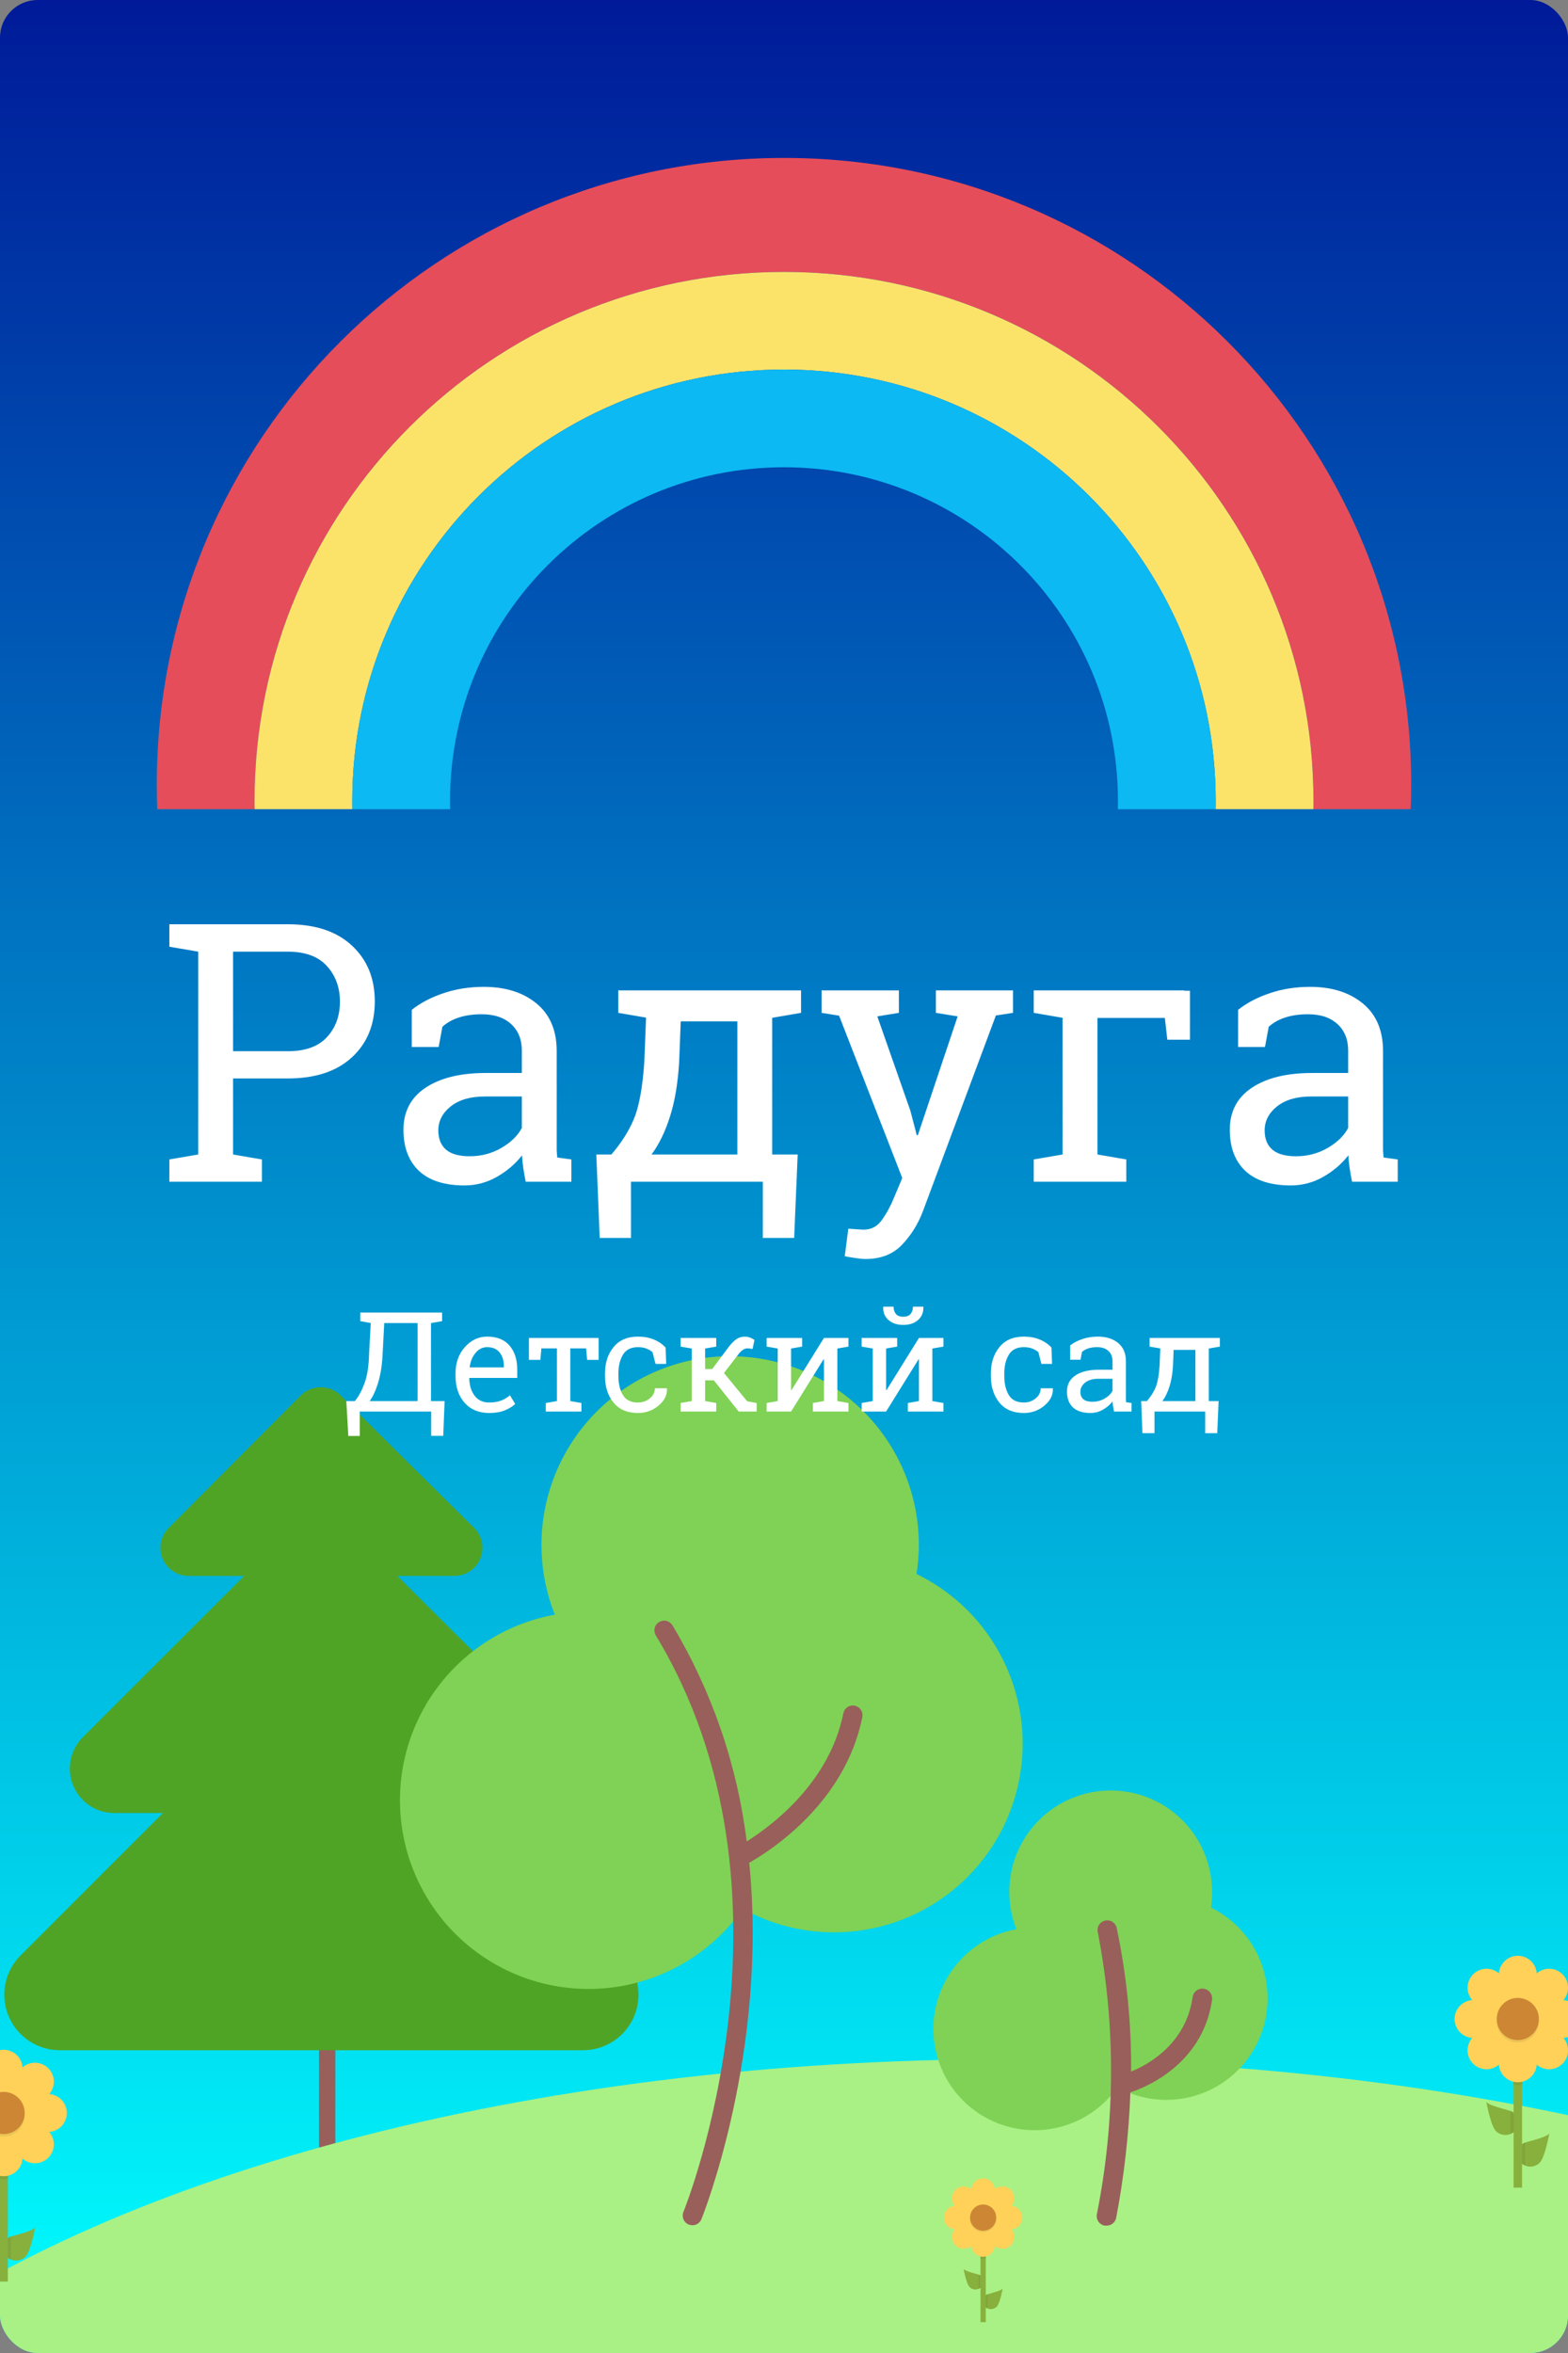
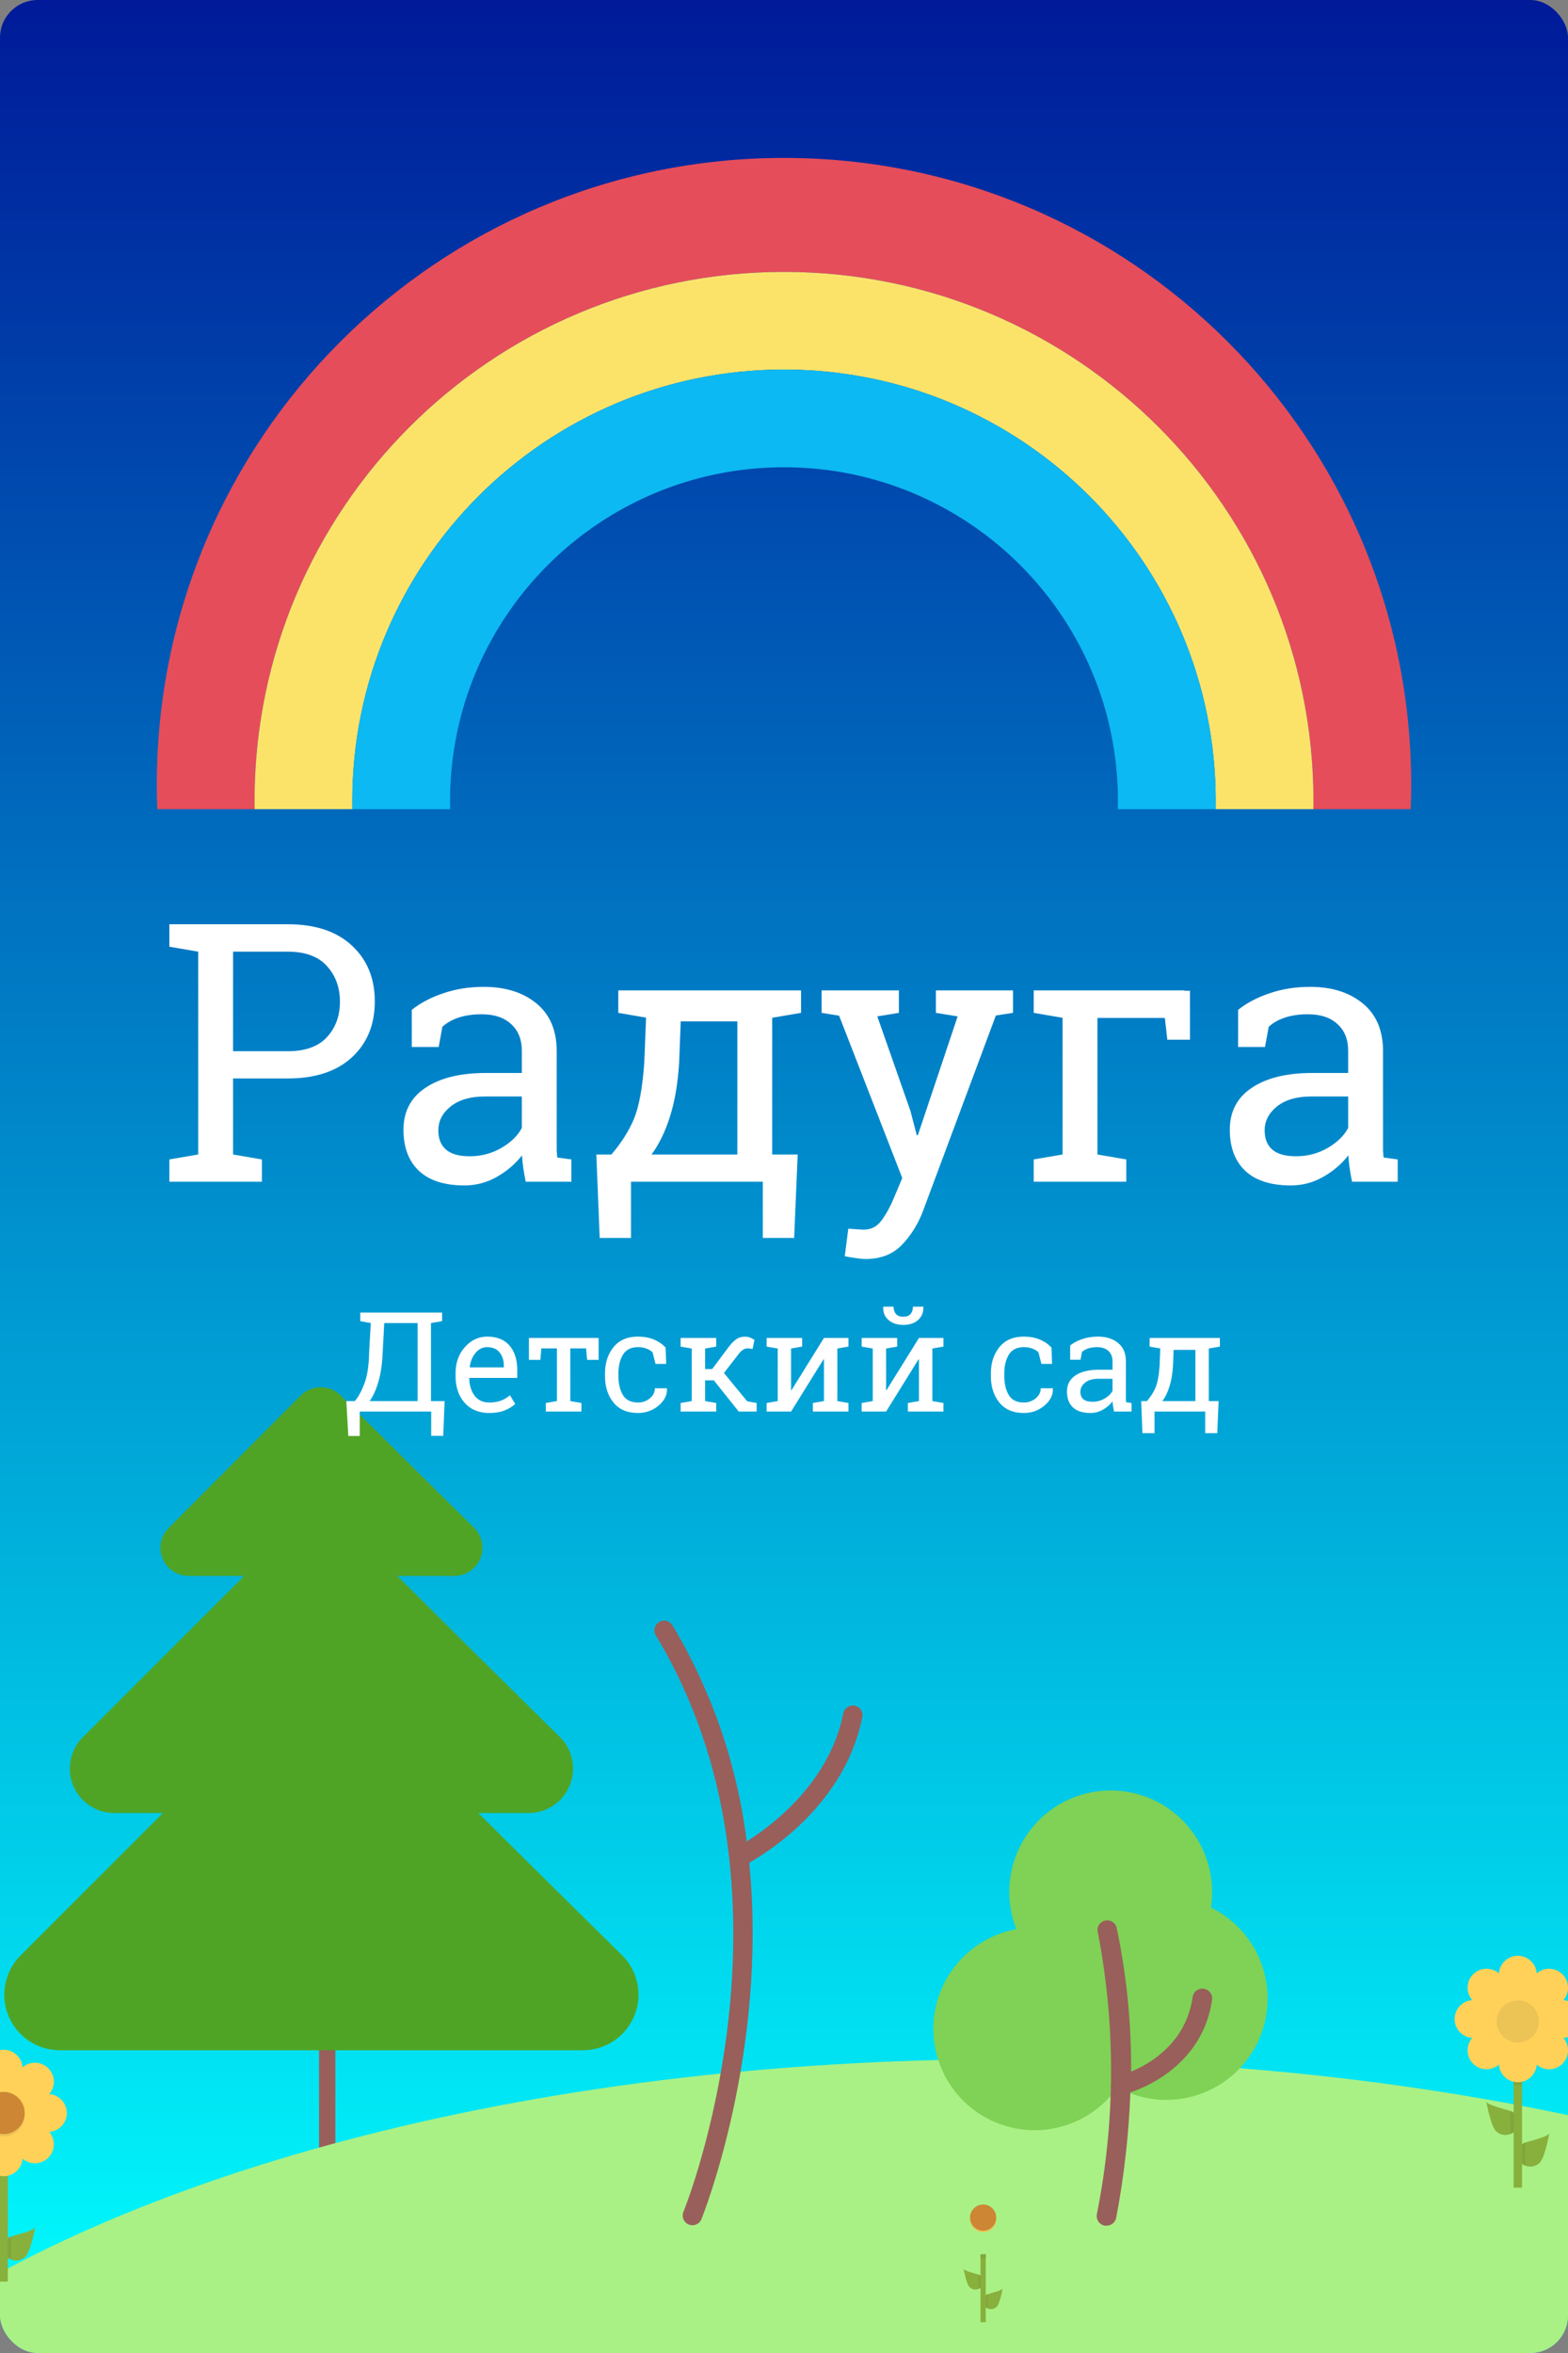
<svg xmlns="http://www.w3.org/2000/svg" width="500" height="750" viewBox="0 0 500 750" fill="none">
  <rect x="0" y="0" width="500" height="750" fill="#808080" stroke="none" />
  <g clip-path="url(#clip0_265_258)">
    <rect width="500" height="750" rx="12" fill="url(#paint0_linear_265_258)" />
    <path d="M104.338 713.339C103.648 713.339 102.986 713.048 102.498 712.531C102.01 712.014 101.735 711.313 101.735 710.581V563.39C101.735 562.659 102.01 561.958 102.498 561.44C102.986 560.923 103.648 560.633 104.338 560.633C105.029 560.633 105.691 560.923 106.179 561.44C106.667 561.958 106.941 562.659 106.941 563.39V710.581C106.941 711.313 106.667 712.014 106.179 712.531C105.691 713.048 105.029 713.339 104.338 713.339Z" fill="#995F5B" />
    <path d="M198.329 623.198C184.559 609.64 167.992 593.25 152.522 577.886H168.77C171.542 577.847 174.241 576.996 176.533 575.437C178.825 573.879 180.61 571.682 181.665 569.119C182.72 566.556 183 563.74 182.47 561.019C181.94 558.299 180.623 555.793 178.682 553.814C162.859 538.238 142.433 518.025 126.715 502.307H144.84C146.624 502.316 148.37 501.792 149.854 500.801C151.338 499.811 152.493 498.4 153.17 496.75C153.847 495.099 154.016 493.284 153.654 491.537C153.293 489.789 152.418 488.19 151.141 486.944C137.548 473.527 118.502 454.694 108.661 444.818C107.823 443.977 106.827 443.311 105.73 442.856C104.634 442.401 103.459 442.167 102.272 442.167C101.084 442.167 99.909 442.401 98.813 442.856C97.716 443.311 96.72 443.977 95.882 444.818L53.827 486.979C52.56 488.23 51.695 489.829 51.342 491.574C50.989 493.318 51.163 495.128 51.843 496.773C52.523 498.417 53.678 499.822 55.16 500.808C56.642 501.794 58.383 502.316 60.163 502.307H77.863L26.25 553.885C24.331 555.87 23.034 558.372 22.518 561.084C22.003 563.796 22.291 566.599 23.348 569.15C24.405 571.7 26.185 573.885 28.468 575.438C30.75 576.99 33.437 577.841 36.197 577.886H51.95L6.568 623.269C4.088 625.742 2.398 628.896 1.711 632.33C1.024 635.764 1.372 639.325 2.71 642.562C4.048 645.799 6.316 648.566 9.227 650.513C12.138 652.46 15.562 653.5 19.064 653.501H185.869C189.383 653.507 192.819 652.467 195.74 650.514C198.661 648.561 200.934 645.782 202.271 642.532C203.607 639.282 203.946 635.708 203.244 632.265C202.542 628.822 200.831 625.666 198.329 623.198Z" fill="#50A425" />
    <path fill-rule="evenodd" clip-rule="evenodd" d="M684.302 750.339H-40.302C32.302 694.122 167.369 656.339 322 656.339C476.631 656.339 611.698 694.122 684.302 750.339Z" fill="#A9F185" />
    <path d="M386.159 608.03C386.404 606.378 386.518 604.709 386.5 603.039C386.502 598.28 385.453 593.579 383.428 589.272C381.403 584.965 378.453 581.159 374.787 578.124C371.121 575.089 366.831 572.9 362.222 571.715C357.613 570.529 352.799 570.376 348.124 571.265C343.448 572.155 339.027 574.065 335.176 576.861C331.324 579.656 328.137 583.267 325.842 587.436C323.547 591.605 322.201 596.229 321.899 600.979C321.597 605.728 322.348 610.486 324.097 614.912C318.886 615.869 313.99 618.093 309.841 621.388C305.691 624.684 302.417 628.949 300.305 633.808C298.193 638.668 297.309 643.972 297.731 649.254C298.153 654.536 299.867 659.632 302.723 664.095C305.58 668.558 309.49 672.25 314.109 674.845C318.729 677.44 323.915 678.859 329.213 678.977C334.51 679.094 339.755 677.907 344.485 675.52C349.215 673.133 353.285 669.618 356.337 665.287C361.079 667.921 366.412 669.308 371.837 669.317C379.156 669.332 386.263 666.862 391.994 662.311C397.725 657.759 401.741 651.396 403.384 644.264C405.026 637.132 404.198 629.654 401.035 623.054C397.872 616.454 392.561 611.124 385.973 607.937L386.159 608.03Z" fill="#7FD255" />
-     <path d="M326.112 555.764C326.111 544.484 322.935 533.432 316.949 523.871C310.963 514.31 302.407 506.627 292.26 501.7C292.73 498.674 292.978 495.617 293.004 492.555C293.019 483.691 291.075 474.933 287.312 466.908C283.549 458.882 278.059 451.787 271.235 446.13C264.411 440.473 256.421 436.393 247.837 434.183C239.253 431.973 230.287 431.686 221.579 433.344C212.872 435.002 204.638 438.563 197.467 443.773C190.296 448.983 184.364 455.713 180.096 463.482C175.828 471.251 173.329 479.866 172.778 488.713C172.227 497.56 173.638 506.419 176.909 514.658C167.198 516.425 158.072 520.556 150.335 526.684C142.598 532.813 136.488 540.752 132.545 549.801C128.602 558.849 126.947 568.729 127.725 578.569C128.504 588.408 131.692 597.905 137.008 606.221C142.325 614.537 149.607 621.416 158.211 626.252C166.816 631.088 176.478 633.732 186.346 633.951C196.214 634.17 205.984 631.956 214.794 627.506C223.604 623.056 231.183 616.505 236.863 608.433C246.026 613.491 256.349 616.071 266.814 615.919C277.279 615.767 287.523 612.888 296.535 607.567C305.548 602.245 313.016 594.665 318.203 585.575C323.39 576.485 326.116 566.199 326.112 555.733V555.764Z" fill="#7FD255" />
    <path d="M272.575 543.673C272.174 543.592 271.761 543.591 271.359 543.671C270.958 543.75 270.576 543.908 270.236 544.136C269.896 544.364 269.604 544.656 269.378 544.997C269.151 545.338 268.995 545.721 268.917 546.122C264.484 568.256 246.008 581.989 238.103 586.949C235.093 562.58 227.026 539.108 214.419 518.036C213.989 517.34 213.302 516.841 212.506 516.65C211.711 516.458 210.872 516.589 210.172 517.013C209.47 517.438 208.965 518.123 208.768 518.919C208.57 519.715 208.696 520.557 209.118 521.26C258.718 603.162 218.418 704.005 217.922 705.028C217.615 705.789 217.623 706.64 217.942 707.396C218.262 708.151 218.868 708.749 219.627 709.058C220.384 709.367 221.232 709.364 221.986 709.051C222.741 708.737 223.342 708.138 223.657 707.384C223.967 706.64 244.985 654.281 238.909 593.738C245.543 589.987 269.506 574.766 274.993 547.238C275.131 546.447 274.955 545.632 274.504 544.967C274.053 544.302 273.362 543.838 272.575 543.673Z" fill="#995F5B" />
    <path d="M386.5 637.418C386.615 636.596 386.399 635.762 385.899 635.099C385.399 634.436 384.656 633.999 383.834 633.884C383.427 633.827 383.013 633.851 382.615 633.954C382.217 634.057 381.843 634.238 381.515 634.485C380.852 634.985 380.415 635.728 380.3 636.55C378.161 651.678 365.792 658.25 360.677 660.296C360.797 645.019 359.279 629.773 356.151 614.819C356.099 614.393 355.959 613.982 355.74 613.613C355.521 613.243 355.227 612.924 354.878 612.674C354.528 612.424 354.131 612.249 353.711 612.161C353.29 612.073 352.856 612.073 352.436 612.161C352.016 612.249 351.618 612.424 351.269 612.674C350.92 612.924 350.626 613.244 350.407 613.614C350.188 613.983 350.048 614.394 349.997 614.82C349.945 615.247 349.982 615.679 350.106 616.09C355.8 645.725 355.685 676.183 349.765 705.773C349.689 706.174 349.693 706.587 349.776 706.986C349.859 707.386 350.021 707.765 350.251 708.102C350.482 708.439 350.777 708.727 351.119 708.95C351.461 709.173 351.844 709.326 352.245 709.4C352.44 709.433 352.639 709.433 352.834 709.4C353.564 709.414 354.275 709.169 354.842 708.71C355.409 708.25 355.795 707.606 355.934 706.889C358.443 693.692 359.956 680.324 360.46 666.899C363.126 666.093 383.4 659.118 386.5 637.418Z" fill="#995F5B" />
    <path d="M486.229 682.978C483.975 683.777 483.243 687.544 484.928 689.287C486.613 691.029 489.344 691.029 491.029 689.287C492.714 687.544 494.079 679.823 494.079 679.823C494.013 681.05 487.85 682.403 486.229 682.978Z" fill="#88B03C" />
    <path d="M481.771 672.899C484.025 673.698 484.757 677.465 483.072 679.208C481.387 680.95 478.656 680.95 476.971 679.208C475.286 677.465 473.921 669.744 473.921 669.744C473.987 670.97 480.15 672.323 481.771 672.899Z" fill="#88B03C" />
    <path fill-rule="evenodd" clip-rule="evenodd" d="M486.349 682.942C486.325 682.95 486.25 682.971 486.228 682.979C483.975 683.779 483.242 687.546 484.927 689.289C485.346 689.722 485.832 690.042 486.349 690.26V682.942Z" fill="#81A53C" />
    <path fill-rule="evenodd" clip-rule="evenodd" d="M481.646 672.864V680.187C482.165 679.969 482.653 679.646 483.074 679.21C484.758 677.468 484.026 673.7 481.772 672.901C481.75 672.893 481.67 672.873 481.646 672.864Z" fill="#81A53C" />
    <path fill-rule="evenodd" clip-rule="evenodd" d="M482.656 662.354V697.291H485.344V662.354H482.656Z" fill="#88B03C" />
    <path d="M482.654 662.466V664.518C483.094 664.621 483.545 664.675 483.998 664.677C484.45 664.675 484.901 664.621 485.341 664.518V662.466H482.654Z" fill="#81A53C" />
    <path d="M484 623.387C482.474 623.388 481.005 623.966 479.888 625.004C478.77 626.043 478.087 627.466 477.974 628.988C476.818 627.989 475.326 627.465 473.799 627.522C472.272 627.578 470.823 628.211 469.744 629.292C468.667 630.372 468.038 631.82 467.984 633.344C467.929 634.869 468.453 636.357 469.45 637.512C467.926 637.623 466.502 638.307 465.462 639.426C464.422 640.545 463.844 642.016 463.844 643.543C463.845 645.07 464.424 646.539 465.463 647.657C466.503 648.775 467.927 649.458 469.45 649.569C468.451 650.724 467.927 652.214 467.981 653.739C468.036 655.265 468.665 656.713 469.744 657.794C470.823 658.872 472.271 659.501 473.795 659.557C475.319 659.612 476.808 659.09 477.964 658.093C478.075 659.618 478.76 661.043 479.88 662.083C480.999 663.123 482.472 663.701 484 663.699C485.526 663.698 486.995 663.12 488.112 662.082C489.23 661.043 489.913 659.62 490.026 658.099C491.182 659.095 492.673 659.618 494.198 659.562C495.724 659.505 497.172 658.874 498.251 657.794C499.328 656.714 499.956 655.266 500.011 653.742C500.066 652.217 499.542 650.729 498.545 649.574C500.069 649.464 501.495 648.781 502.536 647.662C503.577 646.543 504.156 645.071 504.156 643.543C504.155 642.016 503.576 640.545 502.535 639.427C501.494 638.31 500.068 637.627 498.545 637.517C499.543 636.362 500.068 634.872 500.013 633.347C499.959 631.821 499.329 630.373 498.251 629.292C497.171 628.215 495.724 627.585 494.2 627.529C492.675 627.474 491.186 627.997 490.031 628.993C489.92 627.469 489.236 626.044 488.117 625.005C486.998 623.965 485.527 623.387 484 623.387Z" fill="#FFD158" />
    <path d="M490.719 644.325C490.719 646.107 490.011 647.816 488.751 649.076C487.491 650.336 485.782 651.044 484 651.044C482.218 651.044 480.509 650.336 479.249 649.076C477.989 647.816 477.281 646.107 477.281 644.325C477.281 642.543 477.989 640.834 479.249 639.574C480.509 638.314 482.218 637.606 484 637.606C485.782 637.606 487.491 638.314 488.751 639.574C490.011 640.834 490.719 642.543 490.719 644.325Z" fill="#ECC355" />
-     <path d="M490.719 643.543C490.719 645.325 490.011 647.034 488.751 648.294C487.491 649.554 485.782 650.262 484 650.262C482.218 650.262 480.509 649.554 479.249 648.294C477.989 647.034 477.281 645.325 477.281 643.543C477.281 641.761 477.989 640.052 479.249 638.792C480.509 637.532 482.218 636.824 484 636.824C485.782 636.824 487.491 637.532 488.751 638.792C490.011 640.052 490.719 641.761 490.719 643.543Z" fill="#CC8634" />
    <path d="M314.882 731.294C313.485 731.79 313.031 734.126 314.075 735.207C315.12 736.287 316.814 736.287 317.859 735.207C318.904 734.126 319.751 729.338 319.751 729.338C319.71 730.098 315.888 730.937 314.882 731.294Z" fill="#88B03C" />
    <path d="M312.118 725.044C313.515 725.54 313.969 727.876 312.925 728.957C311.88 730.037 310.186 730.037 309.141 728.957C308.096 727.876 307.249 723.088 307.249 723.088C307.29 723.848 311.112 724.687 312.118 725.044Z" fill="#88B03C" />
    <path fill-rule="evenodd" clip-rule="evenodd" d="M314.957 731.272C314.942 731.277 314.895 731.291 314.882 731.295C313.484 731.791 313.03 734.128 314.075 735.208C314.335 735.477 314.636 735.675 314.957 735.81V731.272Z" fill="#81A53C" />
    <path fill-rule="evenodd" clip-rule="evenodd" d="M312.04 725.022V729.563C312.362 729.428 312.664 729.228 312.926 728.958C313.97 727.878 313.516 725.541 312.118 725.045C312.105 725.04 312.055 725.028 312.04 725.022Z" fill="#81A53C" />
    <path fill-rule="evenodd" clip-rule="evenodd" d="M312.667 718.504V740.171H314.333V718.504H312.667Z" fill="#88B03C" />
    <path d="M312.665 718.574V719.847C312.938 719.911 313.218 719.944 313.498 719.945C313.779 719.944 314.059 719.911 314.332 719.847V718.574H312.665Z" fill="#81A53C" />
-     <path d="M313.5 694.339C312.554 694.34 311.643 694.698 310.95 695.342C310.257 695.986 309.833 696.869 309.763 697.812C309.046 697.193 308.121 696.868 307.174 696.903C306.227 696.938 305.328 697.331 304.659 698.001C303.991 698.671 303.601 699.569 303.567 700.514C303.534 701.459 303.858 702.383 304.477 703.099C303.532 703.168 302.648 703.592 302.003 704.286C301.358 704.979 301 705.892 301 706.839C301.001 707.786 301.36 708.697 302.004 709.39C302.649 710.083 303.532 710.507 304.477 710.576C303.857 711.292 303.532 712.216 303.566 713.162C303.6 714.108 303.99 715.007 304.659 715.677C305.328 716.345 306.226 716.735 307.171 716.77C308.117 716.804 309.04 716.48 309.757 715.862C309.826 716.808 310.25 717.692 310.945 718.337C311.639 718.982 312.552 719.34 313.5 719.339C314.446 719.338 315.357 718.98 316.05 718.336C316.743 717.691 317.167 716.809 317.237 715.866C317.954 716.484 318.878 716.808 319.825 716.773C320.771 716.738 321.669 716.346 322.338 715.677C323.006 715.007 323.395 714.109 323.429 713.164C323.463 712.218 323.138 711.295 322.52 710.579C323.465 710.511 324.35 710.087 324.995 709.393C325.641 708.699 326 707.787 326 706.839C325.999 705.892 325.64 704.98 324.994 704.287C324.349 703.593 323.465 703.17 322.52 703.102C323.139 702.386 323.465 701.462 323.431 700.516C323.397 699.57 323.007 698.671 322.338 698.001C321.668 697.333 320.771 696.942 319.825 696.908C318.88 696.874 317.957 697.198 317.24 697.815C317.171 696.871 316.747 695.987 316.053 695.342C315.359 694.697 314.447 694.339 313.5 694.339Z" fill="#FFD158" />
    <path d="M317.667 707.324C317.667 708.429 317.228 709.489 316.446 710.27C315.665 711.052 314.605 711.491 313.5 711.491C312.395 711.491 311.335 711.052 310.554 710.27C309.772 709.489 309.333 708.429 309.333 707.324C309.333 706.219 309.772 705.159 310.554 704.378C311.335 703.596 312.395 703.157 313.5 703.157C314.605 703.157 315.665 703.596 316.446 704.378C317.228 705.159 317.667 706.219 317.667 707.324Z" fill="#ECC355" />
    <path d="M317.667 706.839C317.667 707.944 317.228 709.003 316.446 709.785C315.665 710.566 314.605 711.005 313.5 711.005C312.395 711.005 311.335 710.566 310.554 709.785C309.772 709.003 309.333 707.944 309.333 706.839C309.333 705.733 309.772 704.674 310.554 703.892C311.335 703.111 312.395 702.672 313.5 702.672C314.605 702.672 315.665 703.111 316.446 703.892C317.228 704.674 317.667 705.733 317.667 706.839Z" fill="#CC8634" />
    <path d="M3.385 712.93C1.131 713.729 0.399 717.497 2.084 719.239C3.769 720.981 6.5 720.981 8.185 719.239C9.87 717.497 11.236 709.775 11.236 709.775C11.169 711.002 5.006 712.355 3.385 712.93Z" fill="#88B03C" />
    <path d="M-1.072 702.851C1.181 703.65 1.913 707.417 0.228 709.16C-1.456 710.902 -4.188 710.902 -5.873 709.16C-7.557 707.417 -8.923 699.696 -8.923 699.696C-8.857 700.923 -2.694 702.275 -1.072 702.851Z" fill="#88B03C" />
    <path fill-rule="evenodd" clip-rule="evenodd" d="M3.505 712.895C3.481 712.903 3.406 712.924 3.385 712.931C1.131 713.731 0.398 717.498 2.083 719.241C2.502 719.674 2.988 719.994 3.505 720.212V712.895Z" fill="#81A53C" />
    <path fill-rule="evenodd" clip-rule="evenodd" d="M-1.198 702.816V710.139C-0.678 709.921 -0.191 709.598 0.23 709.162C1.915 707.42 1.182 703.652 -1.072 702.853C-1.093 702.845 -1.173 702.825 -1.198 702.816Z" fill="#81A53C" />
    <path fill-rule="evenodd" clip-rule="evenodd" d="M-0.188 692.306V727.243H2.5V692.306H-0.188Z" fill="#88B03C" />
-     <path d="M-0.19 692.418V694.471C0.251 694.573 0.701 694.627 1.154 694.629C1.606 694.627 2.057 694.573 2.498 694.471V692.418H-0.19Z" fill="#81A53C" />
    <path d="M1.156 653.339C-0.369 653.34 -1.838 653.918 -2.956 654.957C-4.073 655.995 -4.757 657.418 -4.87 658.94C-6.026 657.941 -7.518 657.418 -9.045 657.474C-10.572 657.531 -12.021 658.163 -13.1 659.244C-14.177 660.325 -14.806 661.772 -14.86 663.296C-14.915 664.821 -14.391 666.31 -13.394 667.464C-14.917 667.576 -16.342 668.259 -17.382 669.378C-18.422 670.497 -19 671.968 -19 673.495C-18.999 675.022 -18.42 676.491 -17.38 677.609C-16.341 678.727 -14.916 679.41 -13.394 679.521C-14.392 680.676 -14.917 682.166 -14.862 683.691C-14.808 685.217 -14.178 686.666 -13.1 687.746C-12.02 688.824 -10.573 689.453 -9.049 689.509C-7.524 689.564 -6.035 689.042 -4.88 688.046C-4.769 689.57 -4.084 690.995 -2.964 692.035C-1.844 693.076 -0.372 693.653 1.156 693.651C2.682 693.65 4.151 693.072 5.269 692.034C6.386 690.995 7.07 689.572 7.182 688.051C8.338 689.048 9.829 689.57 11.355 689.514C12.88 689.457 14.328 688.826 15.407 687.746C16.484 686.666 17.113 685.218 17.167 683.694C17.222 682.169 16.698 680.681 15.701 679.526C17.226 679.416 18.652 678.733 19.693 677.614C20.734 676.495 21.312 675.023 21.312 673.495C21.311 671.968 20.732 670.497 19.691 669.38C18.65 668.262 17.225 667.579 15.701 667.469C16.7 666.314 17.224 664.825 17.17 663.299C17.115 661.773 16.485 660.325 15.407 659.244C14.328 658.167 12.88 657.537 11.356 657.481C9.832 657.426 8.343 657.949 7.187 658.945C7.076 657.421 6.392 655.997 5.273 654.957C4.155 653.917 2.684 653.339 1.156 653.339Z" fill="#FFD158" />
    <path d="M7.875 674.277C7.875 676.059 7.167 677.768 5.907 679.028C4.647 680.288 2.938 680.996 1.156 680.996C-0.626 680.996 -2.335 680.288 -3.595 679.028C-4.855 677.768 -5.562 676.059 -5.562 674.277C-5.562 672.495 -4.855 670.786 -3.595 669.526C-2.335 668.266 -0.626 667.559 1.156 667.559C2.938 667.559 4.647 668.266 5.907 669.526C7.167 670.786 7.875 672.495 7.875 674.277Z" fill="#ECC355" />
    <path d="M7.875 673.495C7.875 675.277 7.167 676.986 5.907 678.246C4.647 679.506 2.938 680.214 1.156 680.214C-0.626 680.214 -2.335 679.506 -3.595 678.246C-4.855 676.986 -5.562 675.277 -5.562 673.495C-5.562 671.713 -4.855 670.004 -3.595 668.744C-2.335 667.484 -0.626 666.776 1.156 666.776C2.938 666.776 4.647 667.484 5.907 668.744C7.167 670.004 7.875 671.713 7.875 673.495Z" fill="#CC8634" />
    <g clip-path="url(#clip1_265_258)">
      <path fill-rule="evenodd" clip-rule="evenodd" d="M250.335 449.924H249.665C249.777 449.925 249.888 449.925 250 449.925C250.112 449.925 250.223 449.925 250.335 449.924ZM50.149 257.916C50.05 255.333 50 252.738 50 250.132C50 139.789 139.543 50.339 250 50.339C360.457 50.339 450 139.789 450 250.132C450 252.738 449.95 255.333 449.851 257.916H418.812C418.825 257.052 418.831 256.188 418.831 255.321C418.831 162.175 343.243 86.665 250 86.665C156.757 86.665 81.169 162.175 81.169 255.321C81.169 256.188 81.176 257.052 81.189 257.916H50.149Z" fill="#E64D5A" />
      <path fill-rule="evenodd" clip-rule="evenodd" d="M81.189 257.916C81.176 257.053 81.169 256.188 81.169 255.321C81.169 162.175 156.757 86.665 250 86.665C343.243 86.665 418.831 162.175 418.831 255.321C418.831 256.188 418.825 257.053 418.812 257.916H387.638C387.654 257.053 387.662 256.188 387.662 255.321C387.662 179.371 326.029 117.801 250 117.801C173.971 117.801 112.337 179.371 112.337 255.321C112.337 256.188 112.345 257.053 112.361 257.916H81.189Z" fill="#FBE36A" />
      <path fill-rule="evenodd" clip-rule="evenodd" d="M112.361 257.916C112.345 257.053 112.337 256.188 112.337 255.322C112.337 179.371 173.971 117.802 250 117.802C326.029 117.802 387.662 179.371 387.662 255.322C387.662 256.188 387.654 257.053 387.638 257.916H356.462C356.483 257.054 356.493 256.189 356.493 255.321C356.493 196.568 308.815 148.938 250 148.938C191.185 148.938 143.506 196.568 143.506 255.321C143.506 256.189 143.517 257.054 143.538 257.916H112.361Z" fill="#0DB9F2" />
      <path fill-rule="evenodd" clip-rule="evenodd" d="M112.179 301.363C107.326 296.854 100.518 294.6 91.754 294.6H63.203H54.006V301.758L63.203 303.336V367.987L54.006 369.565V376.667H83.516V369.565L74.319 367.987V343.75H91.754C100.518 343.75 107.326 341.514 112.179 337.043C117.069 332.571 119.514 326.615 119.514 319.175C119.514 311.81 117.069 305.873 112.179 301.363ZM91.754 335.07H74.319V303.336H91.754C97.321 303.336 101.477 304.858 104.223 307.902C107.007 310.946 108.398 314.741 108.398 319.288C108.398 323.834 107.007 327.611 104.223 330.617C101.477 333.586 97.321 335.07 91.754 335.07ZM166.853 372.214C167.041 373.53 167.305 375.014 167.643 376.667H182.201V369.565L177.687 368.945C177.611 368.194 177.555 367.442 177.517 366.691V364.38V335.013C177.517 328.438 175.373 323.383 171.085 319.851C166.797 316.319 161.192 314.553 154.271 314.553C149.644 314.553 145.356 315.229 141.406 316.582C137.457 317.897 134.09 319.663 131.306 321.88V333.717H139.883L141.068 327.291C142.384 326.051 144.096 325.074 146.202 324.36C148.346 323.646 150.81 323.289 153.594 323.289C157.619 323.289 160.76 324.342 163.017 326.446C165.273 328.513 166.402 331.331 166.402 334.901V342.003H154.948C146.785 342.003 140.353 343.581 135.651 346.737C130.987 349.856 128.655 354.309 128.655 360.096C128.655 365.732 130.31 370.11 133.62 373.229C136.93 376.31 141.764 377.851 148.121 377.851C151.769 377.851 155.192 376.949 158.39 375.145C161.625 373.304 164.314 371.012 166.458 368.269C166.534 369.584 166.665 370.899 166.853 372.214ZM159.857 365.902C156.81 367.668 153.443 368.551 149.757 368.551C146.409 368.551 143.908 367.856 142.253 366.465C140.598 365.037 139.77 362.989 139.77 360.321C139.77 357.315 141.087 354.76 143.72 352.656C146.39 350.551 150.001 349.499 154.553 349.499H166.402V359.532C165.085 362.012 162.904 364.135 159.857 365.902ZM194.952 367.987C198.074 364.38 200.463 360.622 202.118 356.714C203.773 352.769 204.883 346.737 205.447 338.621L206.011 324.36L197.153 322.839V315.68H246.241H255.438V322.839L246.241 324.417V367.987H254.366L253.238 394.591H243.251V376.667H201.215V394.591H191.228L190.156 367.987H194.952ZM216.563 338.621C216.149 345.385 215.171 351.153 213.628 355.925C212.124 360.697 210.168 364.718 207.76 367.987H235.126V325.544H217.07L216.563 338.621ZM317.561 323.684L323.034 322.839V315.68H298.433V322.839L305.373 323.966L292.678 361.843H292.339L290.308 354.065L279.757 323.966L286.641 322.839V315.68H261.984V322.839L267.569 323.74L287.713 375.484L285.061 381.797C283.97 384.465 282.691 386.813 281.224 388.842C279.757 390.909 277.839 391.942 275.469 391.942C275.055 391.942 274.058 391.886 272.478 391.773C270.936 391.66 270.278 391.623 270.503 391.66L269.375 400.397C270.127 400.585 271.199 400.773 272.591 400.961C273.983 401.186 275.111 401.299 275.977 401.299C280.867 401.299 284.76 399.777 287.656 396.733C290.553 393.69 292.772 390.12 294.314 386.024L317.561 323.684ZM338.832 324.417L329.635 322.839V315.68H377.652V315.793H379.458V331.406H372.235L371.445 324.473H349.948V367.987L359.145 369.565V376.667H329.635V369.565L338.832 367.987V324.417ZM430.352 372.214C430.54 373.53 430.803 375.014 431.142 376.667H445.699V369.565L441.185 368.945C441.11 368.194 441.053 367.442 441.016 366.691V364.38V335.013C441.016 328.438 438.872 323.383 434.583 319.851C430.295 316.319 424.69 314.553 417.769 314.553C413.142 314.553 408.854 315.229 404.905 316.582C400.955 317.897 397.588 319.663 394.805 321.88V333.717H403.381L404.566 327.291C405.883 326.051 407.594 325.074 409.701 324.36C411.845 323.646 414.309 323.289 417.092 323.289C421.117 323.289 424.258 324.342 426.515 326.446C428.772 328.513 429.9 331.331 429.9 334.901V342.003H418.446C410.284 342.003 403.851 343.581 399.149 346.737C394.485 349.856 392.153 354.309 392.153 360.096C392.153 365.732 393.808 370.11 397.118 373.229C400.428 376.31 405.262 377.851 411.619 377.851C415.268 377.851 418.691 376.949 421.888 375.145C425.123 373.304 427.813 371.012 429.957 368.269C430.032 369.584 430.164 370.899 430.352 372.214ZM423.355 365.902C420.308 367.668 416.942 368.551 413.255 368.551C409.907 368.551 407.406 367.856 405.751 366.465C404.096 365.037 403.268 362.989 403.268 360.321C403.268 357.315 404.585 354.76 407.218 352.656C409.889 350.551 413.5 349.499 418.051 349.499H429.9V359.532C428.584 362.012 426.402 364.135 423.355 365.902ZM286.089 426.468V429.221L282.552 429.828V443.074L282.682 443.118L293.034 426.468H297.309H300.846V429.221L297.309 429.828V446.586L300.846 447.193V449.925H289.497V447.193L293.034 446.586V433.319L292.904 433.275L282.552 449.925H274.761V447.193L278.299 446.586V429.828L274.761 429.221V426.468H282.552H286.089ZM294.401 416.496L294.444 416.626C294.502 418.303 293.945 419.668 292.773 420.723C291.602 421.778 290.025 422.306 288.043 422.306C286.046 422.306 284.462 421.778 283.29 420.723C282.118 419.668 281.568 418.303 281.641 416.626L281.684 416.496H284.939C284.939 417.435 285.185 418.209 285.677 418.816C286.183 419.408 286.972 419.704 288.043 419.704C289.084 419.704 289.858 419.408 290.365 418.816C290.871 418.209 291.124 417.435 291.124 416.496H294.401ZM140.972 421.114V418.36H137.435H114.887V421.114L118.229 421.699L117.708 431.129C117.622 435.306 117.115 438.608 116.189 441.036C115.263 443.465 114.251 445.314 113.151 446.586H110.438L111.068 457.708H114.714V449.925H137.5V457.664H141.341L141.775 446.586H137.435V421.721L140.972 421.114ZM120.725 440.213C121.463 437.597 121.897 434.569 122.027 431.129L122.526 421.721H133.16V446.586H117.882C119.039 444.953 119.987 442.829 120.725 440.213ZM148.155 447.128C150.094 449.296 152.698 450.38 155.968 450.38C157.907 450.38 159.563 450.105 160.937 449.556C162.326 448.993 163.44 448.306 164.28 447.497L162.608 444.722C161.813 445.445 160.865 446.015 159.766 446.435C158.681 446.839 157.415 447.042 155.968 447.042C153.986 447.042 152.445 446.319 151.345 444.874C150.246 443.414 149.674 441.557 149.631 439.302L149.696 439.194H164.931V436.527C164.931 433.348 164.113 430.804 162.478 428.896C160.858 426.989 158.471 426.035 155.317 426.035C152.597 426.035 150.239 427.148 148.242 429.373C146.26 431.584 145.269 434.359 145.269 437.698V438.652C145.269 442.12 146.231 444.946 148.155 447.128ZM151.649 431.216C152.662 430.002 153.885 429.395 155.317 429.395C157.082 429.395 158.413 429.959 159.31 431.086C160.207 432.213 160.655 433.615 160.655 435.292V435.855H149.826L149.783 435.747C150.014 433.926 150.637 432.415 151.649 431.216ZM190.885 426.468V433.449H187.218L186.892 429.785H181.858V446.586L185.395 447.193V449.925H174.045V447.193L177.582 446.586V429.785H172.635L172.309 433.449H168.663V426.468H190.885ZM207.183 445.741C206.113 446.608 204.868 447.042 203.451 447.042C201.194 447.042 199.588 446.247 198.633 444.657C197.678 443.053 197.201 441.051 197.201 438.652V437.741C197.201 435.4 197.678 433.427 198.633 431.823C199.602 430.204 201.208 429.395 203.451 429.395C204.449 429.395 205.346 429.547 206.141 429.85C206.937 430.154 207.588 430.551 208.095 431.042L209.028 434.728H212.435L212.24 429.525C211.256 428.441 210.012 427.588 208.507 426.967C207.017 426.345 205.331 426.035 203.451 426.035C200.051 426.035 197.446 427.155 195.638 429.395C193.83 431.621 192.925 434.403 192.925 437.741V438.652C192.925 442.019 193.822 444.816 195.616 447.042C197.425 449.267 200.036 450.38 203.451 450.38C205.939 450.38 208.116 449.6 209.983 448.039C211.863 446.463 212.768 444.664 212.695 442.641L212.652 442.511H208.811C208.811 443.782 208.268 444.859 207.183 445.741ZM217.036 429.221V426.468H228.385V429.221L224.848 429.828V436.376H227.105L232.01 429.807C232.892 428.578 233.753 427.646 234.592 427.01C235.446 426.374 236.4 426.056 237.457 426.056C238.122 426.056 238.672 426.143 239.106 426.316C239.54 426.475 240.032 426.728 240.582 427.075L239.974 429.98C239.352 429.879 238.99 429.821 238.889 429.807C238.802 429.792 238.614 429.785 238.325 429.785C237.789 429.785 237.261 429.98 236.74 430.37C236.234 430.761 235.786 431.223 235.395 431.758L230.859 437.633L238.26 446.651L241.276 447.193V449.925H235.569L227.626 439.974H224.848V446.586L228.385 447.193V449.925H217.036V447.193L220.573 446.586V429.828L217.036 429.221ZM255.794 429.221V426.468H252.257H244.466V429.221L248.003 429.828V446.586L244.466 447.193V449.925H252.257L262.608 433.275L262.739 433.319V446.586L259.201 447.193V449.925H270.551V447.193L267.014 446.586V429.828L270.551 429.221V426.468H267.014H262.739L252.387 443.118L252.257 443.074V429.828L255.794 429.221ZM330.23 445.741C329.159 446.608 327.915 447.042 326.497 447.042C324.24 447.042 322.635 446.247 321.68 444.657C320.725 443.053 320.247 441.051 320.247 438.652V437.741C320.247 435.4 320.725 433.427 321.68 431.823C322.649 430.204 324.255 429.395 326.497 429.395C327.496 429.395 328.393 429.547 329.188 429.85C329.984 430.154 330.635 430.551 331.141 431.042L332.075 434.728H335.482L335.286 429.525C334.303 428.441 333.058 427.588 331.554 426.967C330.064 426.345 328.378 426.035 326.497 426.035C323.098 426.035 320.493 427.155 318.685 429.395C316.876 431.621 315.972 434.403 315.972 437.741V438.652C315.972 442.019 316.869 444.816 318.663 447.042C320.472 449.267 323.083 450.38 326.497 450.38C328.986 450.38 331.163 449.6 333.029 448.039C334.91 446.463 335.815 444.664 335.742 442.641L335.699 442.511H331.858C331.858 443.782 331.315 444.859 330.23 445.741ZM355.23 449.925C355.1 449.289 354.999 448.718 354.926 448.212C354.854 447.706 354.803 447.201 354.774 446.695C353.95 447.75 352.915 448.631 351.671 449.339C350.441 450.033 349.125 450.38 347.721 450.38C345.276 450.38 343.417 449.788 342.144 448.602C340.871 447.403 340.234 445.719 340.234 443.551C340.234 441.326 341.131 439.613 342.925 438.413C344.734 437.199 347.208 436.592 350.347 436.592H354.753V433.861C354.753 432.488 354.319 431.404 353.451 430.609C352.582 429.8 351.374 429.395 349.826 429.395C348.756 429.395 347.808 429.532 346.983 429.807C346.173 430.081 345.515 430.457 345.009 430.934L344.553 433.405H341.254V428.853C342.325 428 343.62 427.321 345.139 426.815C346.658 426.295 348.307 426.035 350.087 426.035C352.749 426.035 354.904 426.714 356.554 428.072C358.203 429.431 359.028 431.375 359.028 433.904V445.199V446.088C359.042 446.377 359.064 446.666 359.093 446.955L360.829 447.193V449.925H355.23ZM348.351 446.803C349.768 446.803 351.063 446.463 352.235 445.784C353.407 445.105 354.246 444.288 354.753 443.334V439.476H350.195C348.445 439.476 347.056 439.88 346.029 440.69C345.016 441.499 344.51 442.482 344.51 443.638C344.51 444.664 344.828 445.452 345.464 446.001C346.101 446.536 347.063 446.803 348.351 446.803ZM368.49 442.25C367.853 443.754 366.934 445.199 365.733 446.586H363.889L364.301 456.819H368.142V449.925H384.31V456.819H388.151L388.585 446.586H385.46V429.828L388.997 429.221V426.468H385.46H366.58V429.221L369.987 429.807L369.77 435.292C369.553 438.413 369.126 440.733 368.49 442.25ZM372.917 441.947C373.51 440.111 373.886 437.893 374.045 435.292L374.24 430.262H381.185V446.586H370.66C371.586 445.329 372.338 443.782 372.917 441.947Z" fill="white" />
    </g>
  </g>
  <defs>
    <linearGradient id="paint0_linear_265_258" x1="250" y1="0" x2="250" y2="750" gradientUnits="userSpaceOnUse">
      <stop stop-color="#001A99" />
      <stop offset="1" stop-color="#00FFFF" />
    </linearGradient>
    <clipPath id="clip0_265_258">
      <rect width="500" height="750" rx="12" fill="white" />
    </clipPath>
    <clipPath id="clip1_265_258">
      <rect width="400" height="408.466" fill="white" transform="translate(50 50.339)" />
    </clipPath>
  </defs>
</svg>